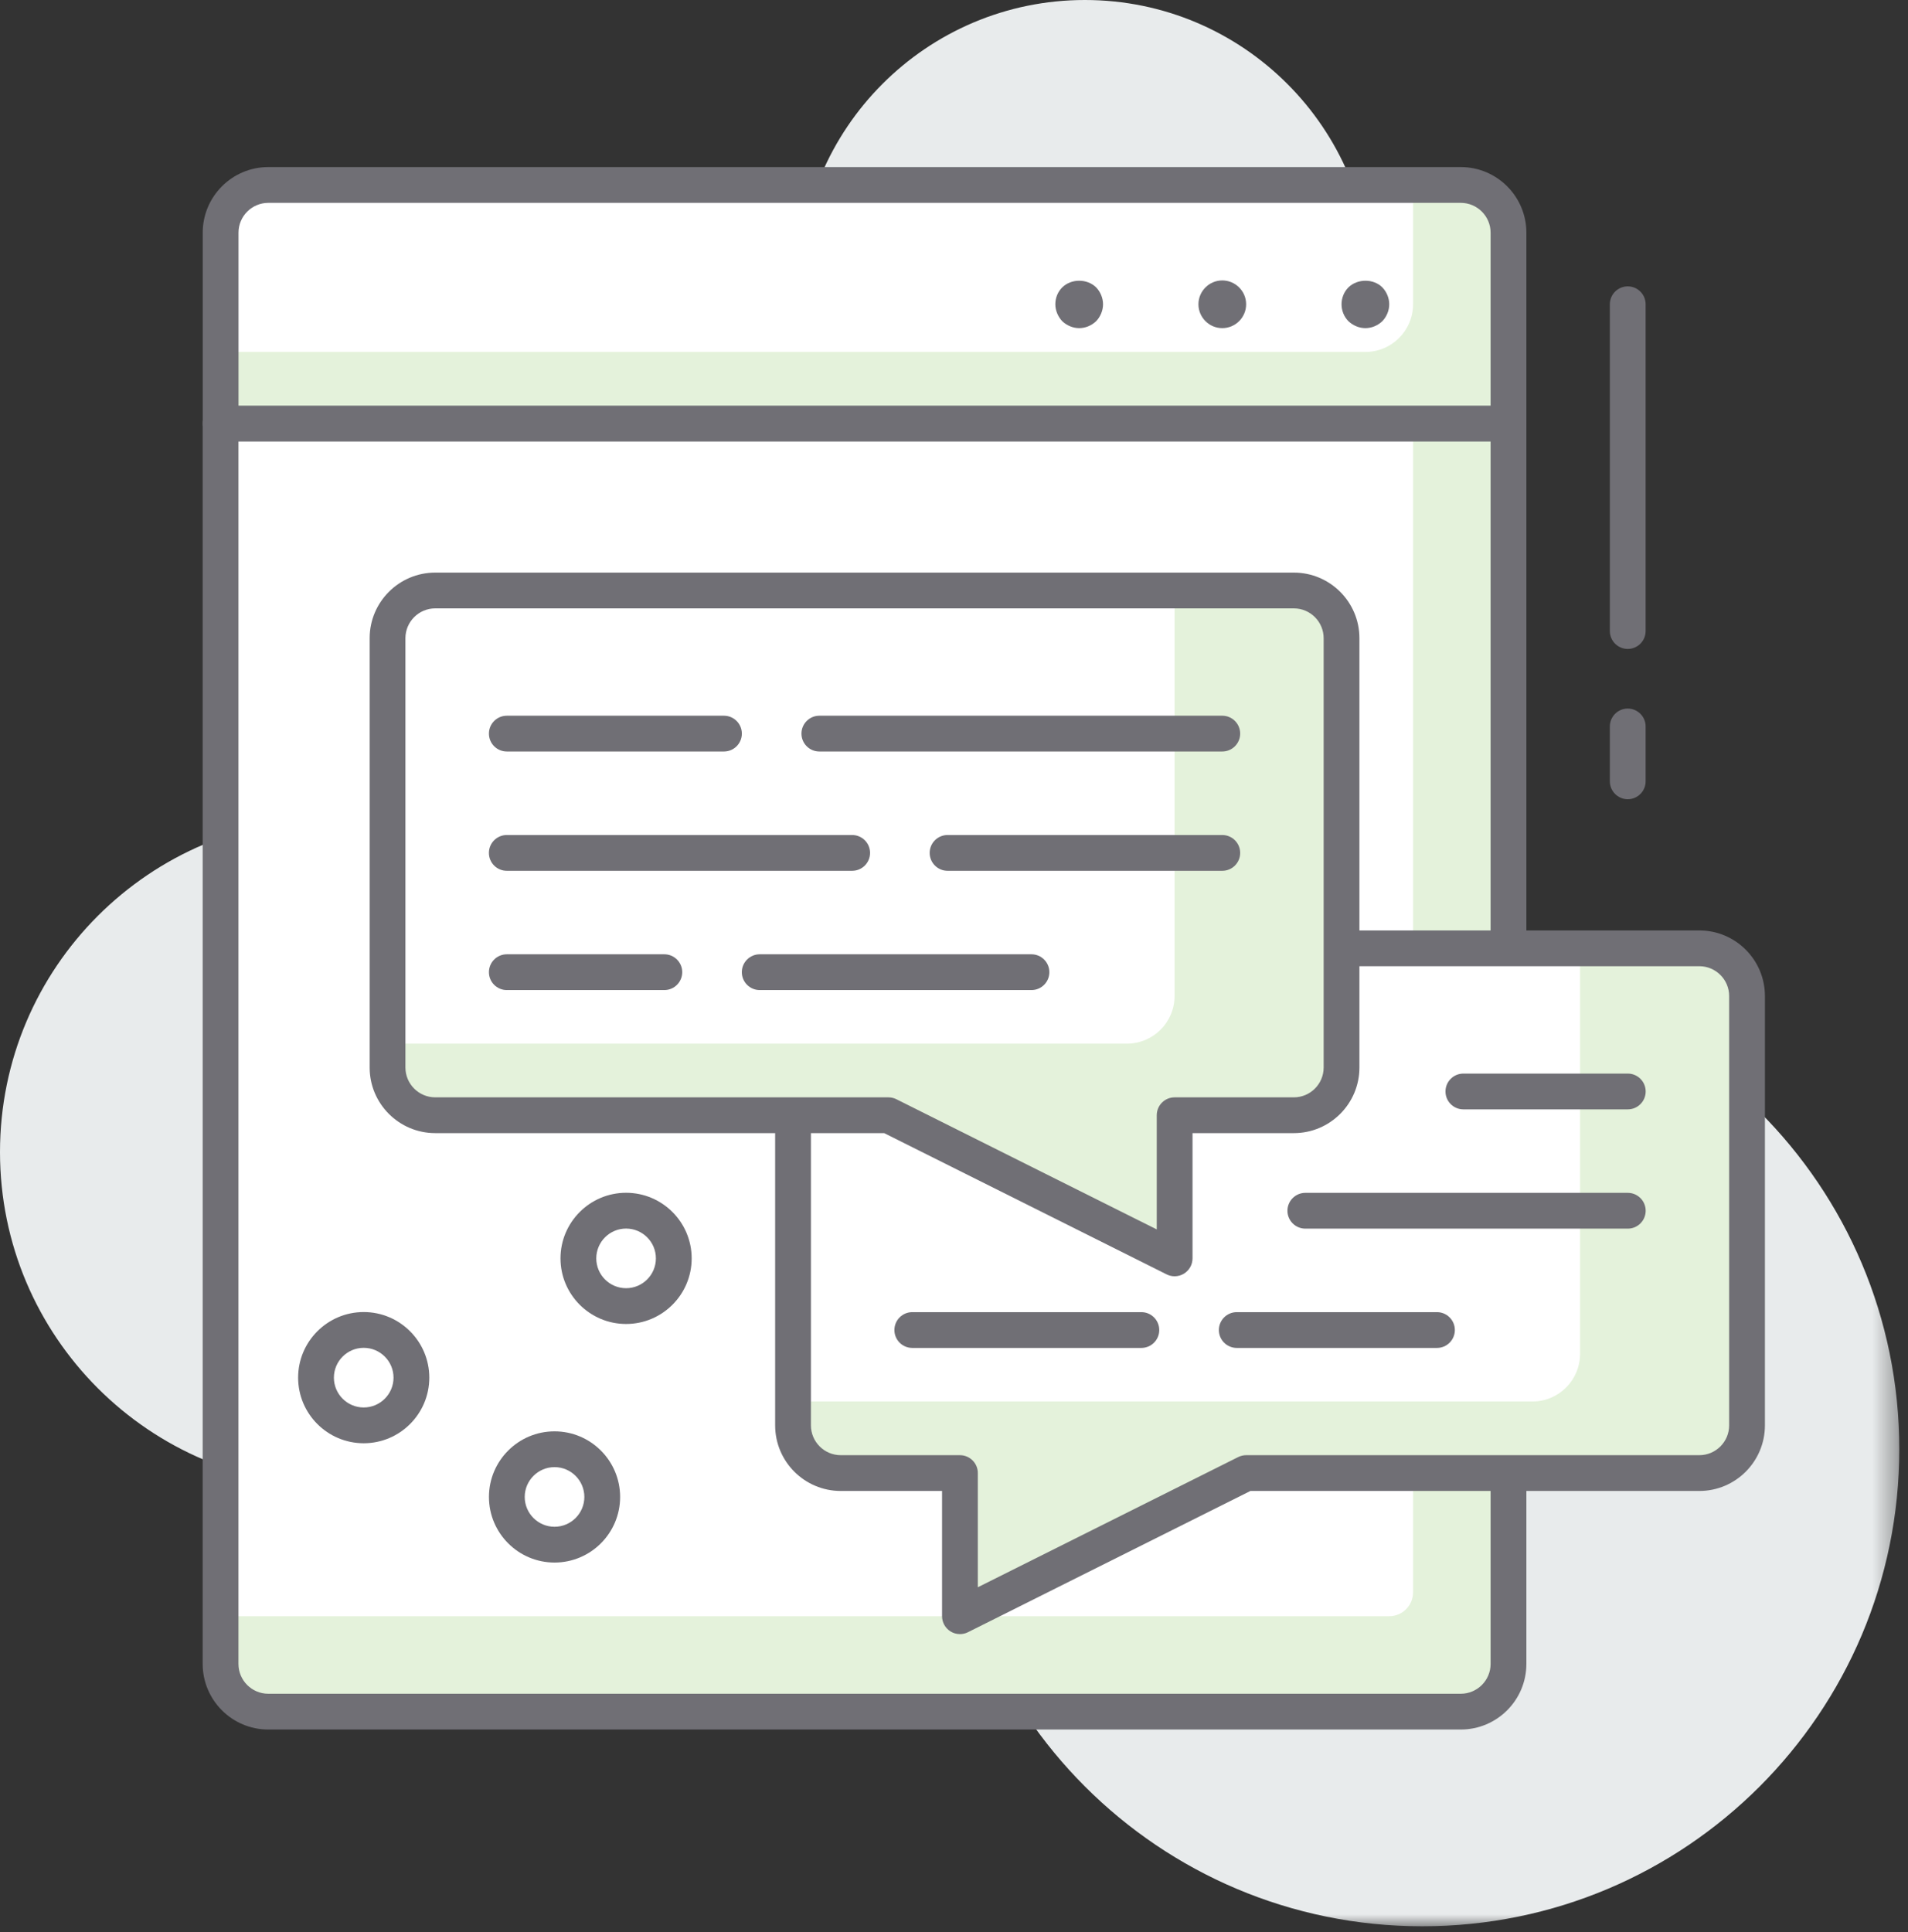
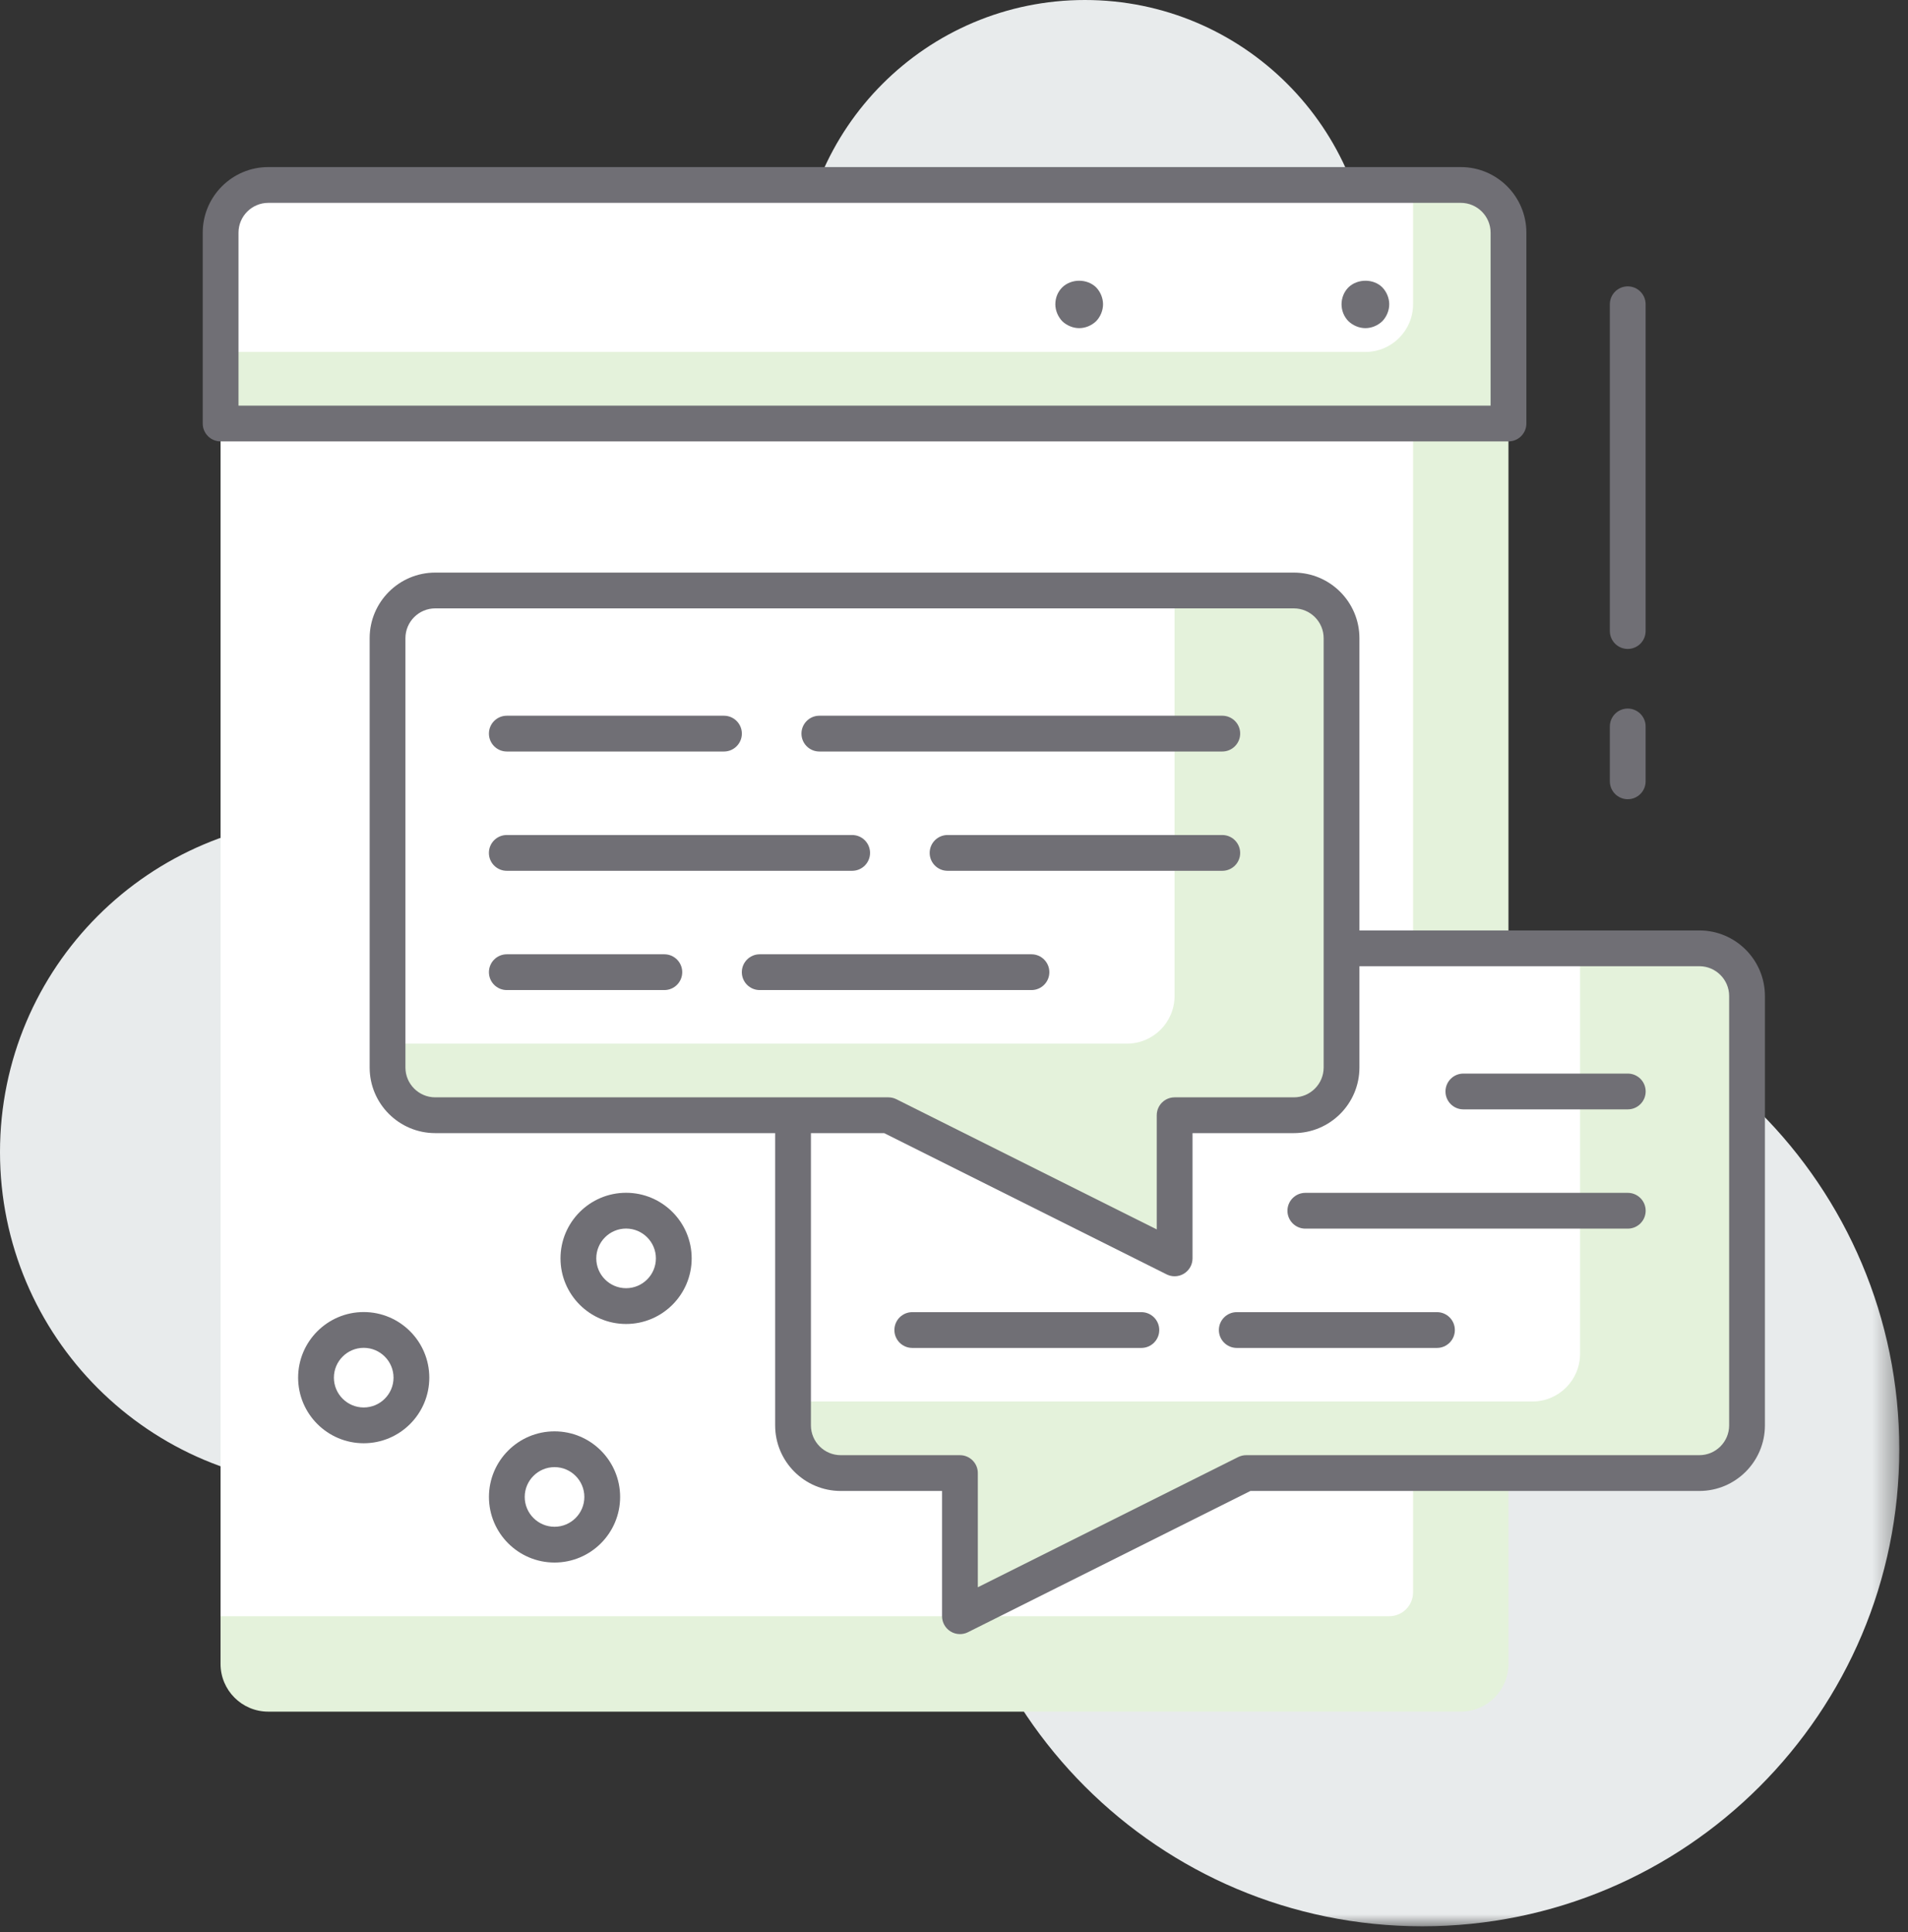
<svg xmlns="http://www.w3.org/2000/svg" height="81" viewBox="0 0 80 81" width="80">
  <rect x="0" y="0" width="80" height="81" fill="#333333" stroke="none" />
  <mask id="a" fill="#fff">
    <path d="m.635 0h40v40h-40z" fill="#fff" fill-rule="evenodd" />
  </mask>
  <g fill="none" fill-rule="evenodd">
    <path d="m28 48.296c0 7.731-6.269 14-14 14-7.732 0-14-6.269-14-14 0-7.732 6.268-14 14-14 7.731 0 14 6.268 14 14" fill="#e8ebec" />
    <path d="m57.489 12c0 6.628-5.372 12-12 12-6.627 0-12-5.372-12-12 0-6.627 5.373-12 12-12 6.628 0 12 5.373 12 12" fill="#e8ebec" />
    <path d="m40.635 20c0 11.046-8.954 20-20 20s-20-8.954-20-20 8.954-20 20-20 20 8.954 20 20" fill="#e8ebec" mask="url(#a)" transform="translate(39 40.753)" />
    <path d="m63.248 17.754h-54.001v52c0 1.104.896 2 2 2h50.001c1.104 0 2-.896 2-2z" fill="#e4f2db" />
    <path d="m59.248 17.754h-50v50h49c.552 0 1-.448 1-1z" fill="#fff" />
-     <path d="m9.998 18.504v51.25c0 .689.561 1.25 1.25 1.25h50.001c.689 0 1.25-.561 1.25-1.25v-51.25zm51.251 54h-50.001c-1.517 0-2.75-1.233-2.75-2.75v-52c0-.414.336-.75.75-.75h54.001c.414 0 .75.336.75.75v52c0 1.517-1.233 2.75-2.75 2.75z" fill="#706f75" />
    <path d="m63.248 17.754h-53.999v-8c0-1.104.895-2 2-2h49.999c1.104 0 2 .896 2 2z" fill="#e4f2db" />
    <path d="m57.248 14.754h-47.999v-5c0-1.104.895-2 2-2h47.999v5c0 1.104-.896 2-2 2" fill="#fff" />
    <path d="m57.249 13.756c-.26 0-.52-.11-.71-.29-.189-.19-.29-.45-.29-.71 0-.261.101-.521.29-.71.38-.37 1.05-.37 1.42 0 .181.189.29.449.29.71 0 .26-.109.52-.29.71-.189.18-.449.29-.71.29" fill="#706f75" />
-     <path d="m50.249 12.756c0-.551.45-1 1-1s1 .449 1 1c0 .55-.45 1-1 1s-1-.45-1-1" fill="#706f75" />
    <path d="m45.249 13.756c-.26 0-.52-.11-.71-.29-.18-.19-.29-.45-.29-.71 0-.271.101-.521.29-.71.38-.37 1.04-.37 1.42 0 .181.189.29.449.29.71 0 .26-.109.52-.29.71-.189.18-.449.29-.71.29" fill="#706f75" />
    <path d="m10 17.004h52.499v-7.25c0-.689-.561-1.25-1.25-1.25h-49.999c-.689 0-1.25.561-1.25 1.25zm53.249 1.5h-53.999c-.414 0-.75-.336-.75-.75v-8c0-1.517 1.233-2.75 2.75-2.75h49.999c1.517 0 2.75 1.233 2.75 2.75v8c0 .414-.336.75-.75.75z" fill="#706f75" />
    <path d="m71.25 39.755h-35.999c-1.105 0-2 .896-2 2v17.998c0 1.105.895 2 2 2h4.997l.001 6.001 12.002-6.001h18.999c1.105 0 2-.895 2-2v-17.998c0-1.104-.895-2-2-2" fill="#e4f2db" />
    <path d="m66.25 39.755h-30.999c-1.105 0-2 .896-2 2v16.998h30.999c1.104 0 2-.895 2-2z" fill="#fff" />
    <path d="m68.251 51.506h-13.52c-.414 0-.75-.336-.75-.75s.336-.75.75-.75h13.52c.414 0 .75.336.75.75s-.336.75-.75.75" fill="#706f75" />
    <path d="m68.251 46.506h-6.894c-.414 0-.75-.336-.75-.75s.336-.75.75-.75h6.894c.414 0 .75.336.75.75s-.336.75-.75.75" fill="#706f75" />
    <path d="m60.25 56.507h-8.394c-.414 0-.75-.336-.75-.75s.336-.75.75-.75h8.394c.414 0 .75.336.75.75s-.336.75-.75.75" fill="#706f75" />
    <path d="m47.856 56.507h-9.605c-.415 0-.75-.336-.75-.75s.335-.75.75-.75h9.605c.414 0 .75.336.75.75s-.336.75-.75.75" fill="#706f75" />
    <path d="m35.251 40.505c-.689 0-1.25.561-1.25 1.25v17.998c0 .689.561 1.25 1.25 1.25h4.998c.414 0 .75.336.75.75v4.787l10.917-5.458c.104-.052.219-.079.335-.079h19c.689 0 1.25-.561 1.25-1.25v-17.998c0-.689-.561-1.25-1.25-1.25zm4.998 27.999c-.137 0-.273-.037-.394-.112-.221-.137-.356-.378-.356-.638v-5.251h-4.248c-1.517 0-2.75-1.233-2.75-2.75v-17.998c0-1.517 1.233-2.75 2.75-2.75h36c1.517 0 2.75 1.233 2.75 2.75v17.998c0 1.517-1.233 2.75-2.75 2.75h-18.823l-11.844 5.922c-.105.053-.221.079-.335.079z" fill="#706f75" />
    <path d="m18.249 24.753h36c1.104 0 2 .896 2 2v17.999c0 1.105-.896 2-2 2h-4.998v6l-12.002-6h-19c-1.104 0-2-.895-2-2v-17.999c0-1.104.896-2 2-2" fill="#e4f2db" />
    <path d="m49.248 24.753h-30.999c-1.105 0-2 .896-2 2v16.998h30.999c1.104 0 2-.894 2-2z" fill="#fff" />
    <g fill="#706f75">
      <path d="m18.249 25.504c-.689 0-1.25.561-1.25 1.25v17.998c0 .689.561 1.25 1.25 1.25h19c.116 0 .231.027.335.079l10.917 5.458v-4.787c0-.414.336-.75.75-.75h4.998c.689 0 1.25-.561 1.25-1.25v-17.998c0-.689-.561-1.25-1.25-1.25zm31.002 27.999c-.114 0-.23-.026-.335-.079l-11.844-5.922h-18.823c-1.517 0-2.75-1.233-2.75-2.75v-17.998c0-1.517 1.233-2.75 2.75-2.75h36c1.517 0 2.75 1.233 2.75 2.75v17.998c0 1.517-1.233 2.75-2.75 2.75h-4.248v5.251c0 .26-.135.501-.356.638-.121.075-.257.112-.394.112z" />
      <path d="m68.249 27.204c-.414 0-.75-.336-.75-.75v-13.699c0-.414.336-.75.75-.75s.75.336.75.75v13.699c0 .414-.336.75-.75.75" />
      <path d="m68.249 33.504c-.414 0-.75-.336-.75-.75v-2.3c0-.414.336-.75.75-.75s.75.336.75.75v2.3c0 .414-.336.75-.75.75" />
      <path d="m51.249 36.505h-11.519c-.414 0-.75-.336-.75-.75s.336-.75.75-.75h11.519c.414 0 .75.336.75.75s-.336.75-.75.75" />
      <path d="m35.73 36.505h-14.481c-.415 0-.75-.336-.75-.75s.335-.75.75-.75h14.481c.414 0 .75.336.75.75s-.336.75-.75.75" />
      <path d="m51.249 31.504h-16.895c-.414 0-.75-.336-.75-.75s.336-.75.75-.75h16.895c.414 0 .75.336.75.75s-.336.75-.75.75" />
      <path d="m30.355 31.504h-9.105c-.415 0-.75-.336-.75-.75s.335-.75.75-.75h9.105c.414 0 .75.336.75.75s-.336.75-.75.75" />
      <path d="m43.248 41.505h-11.394c-.414 0-.75-.336-.75-.75s.336-.75.75-.75h11.394c.414 0 .75.336.75.75s-.336.75-.75.75" />
      <path d="m27.855 41.505h-6.605c-.415 0-.75-.336-.75-.75s.335-.75.75-.75h6.605c.414 0 .75.336.75.75s-.336.75-.75.75" />
    </g>
    <path d="m17.25 57.753c0 1.104-.896 2-2 2s-2-.896-2-2 .896-2 2-2 2 .896 2 2" fill="#fff" />
    <path d="m15.25 56.503c-.689 0-1.25.561-1.25 1.25s.561 1.25 1.25 1.25 1.25-.561 1.25-1.25-.561-1.25-1.25-1.25m0 4c-1.517 0-2.75-1.233-2.75-2.75s1.233-2.75 2.75-2.75 2.75 1.233 2.75 2.75-1.233 2.75-2.75 2.75" fill="#706f75" />
    <path d="m25.251 62.754c0 1.104-.896 2-2 2-1.105 0-2-.896-2-2s.895-2 2-2c1.104 0 2 .896 2 2" fill="#fff" />
    <path d="m23.251 61.504c-.689 0-1.25.561-1.25 1.25s.561 1.25 1.25 1.25 1.25-.561 1.25-1.25-.561-1.25-1.25-1.25m0 4c-1.517 0-2.75-1.233-2.75-2.75s1.233-2.75 2.75-2.75 2.75 1.233 2.75 2.75-1.233 2.75-2.75 2.75" fill="#706f75" />
    <path d="m28.251 52.753c0 1.104-.896 2-2 2s-2-.896-2-2c0-1.105.896-2 2-2s2 .895 2 2" fill="#fff" />
    <path d="m26.251 51.503c-.689 0-1.25.561-1.25 1.25s.561 1.25 1.25 1.25 1.25-.561 1.25-1.25-.561-1.25-1.25-1.25m0 4c-1.517 0-2.75-1.233-2.75-2.75s1.233-2.75 2.75-2.75 2.75 1.233 2.75 2.75-1.233 2.75-2.75 2.75" fill="#706f75" />
  </g>
</svg>